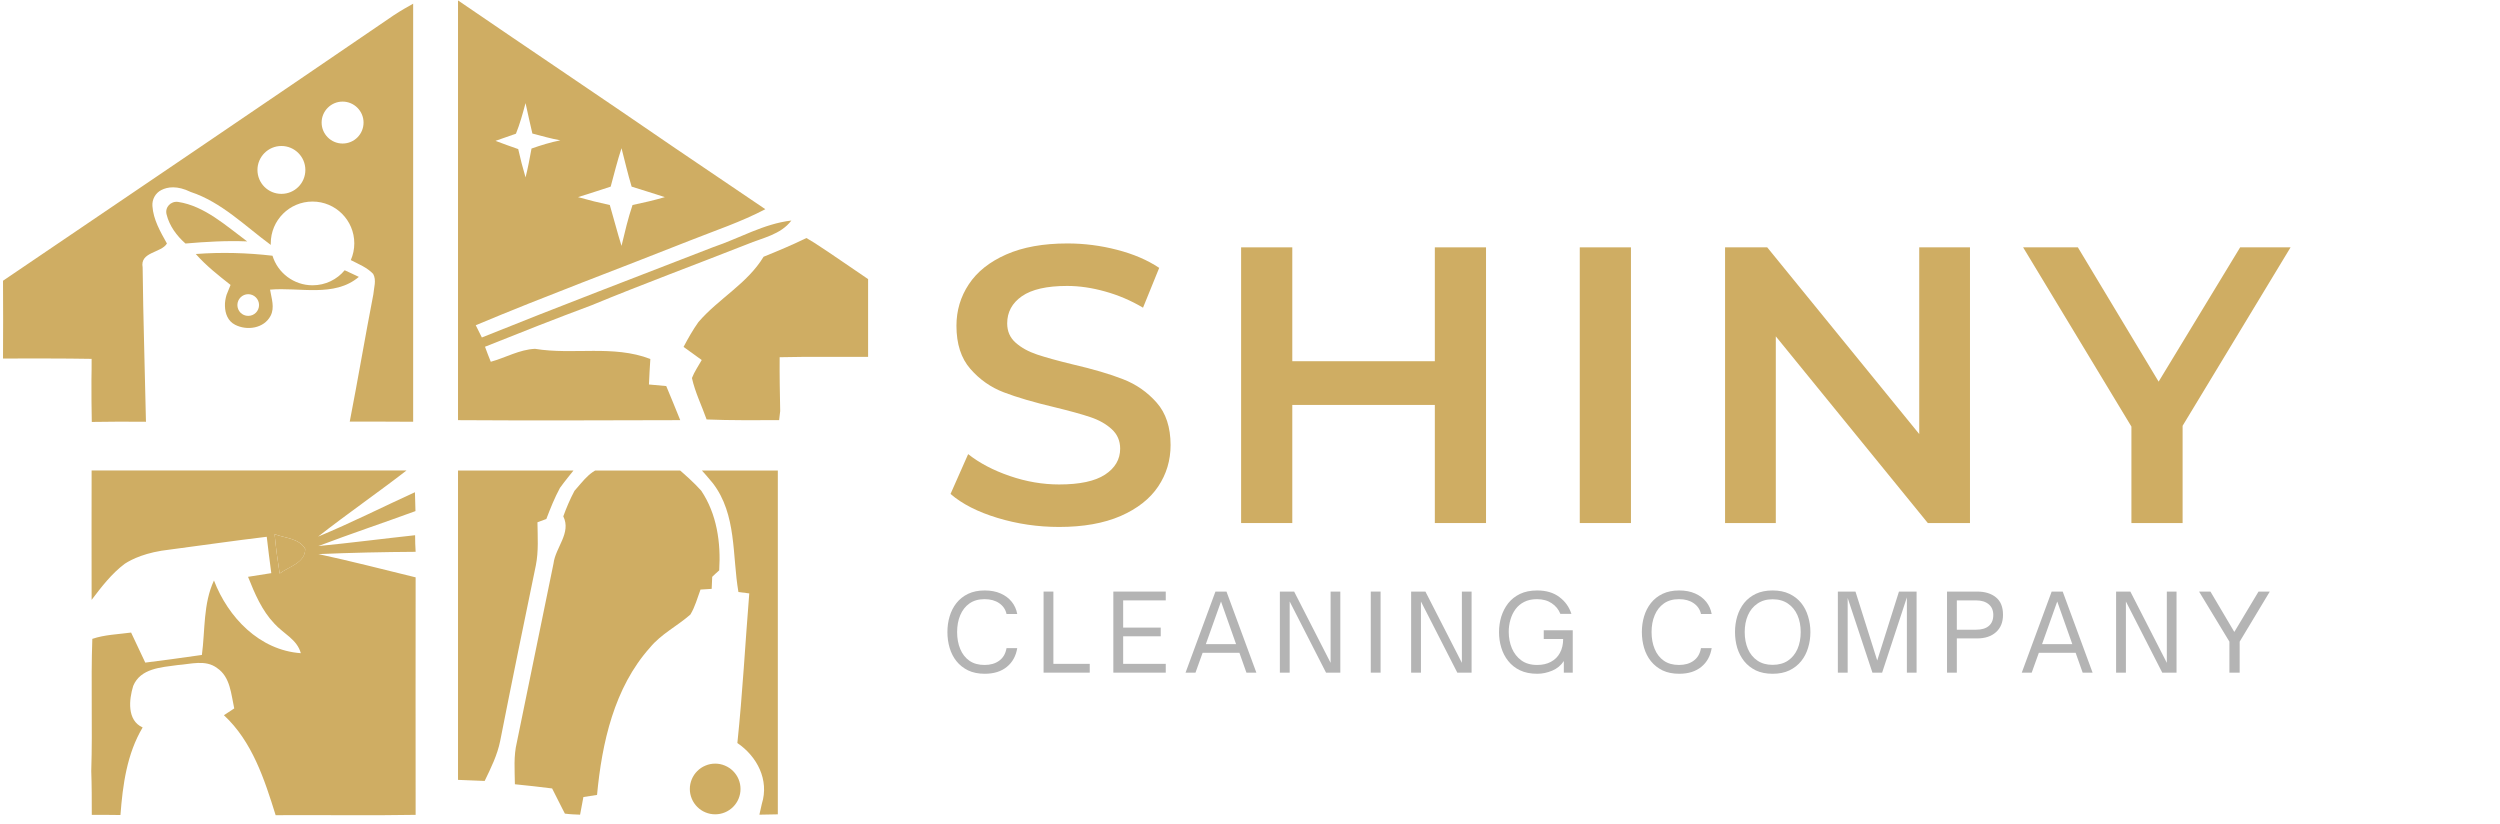
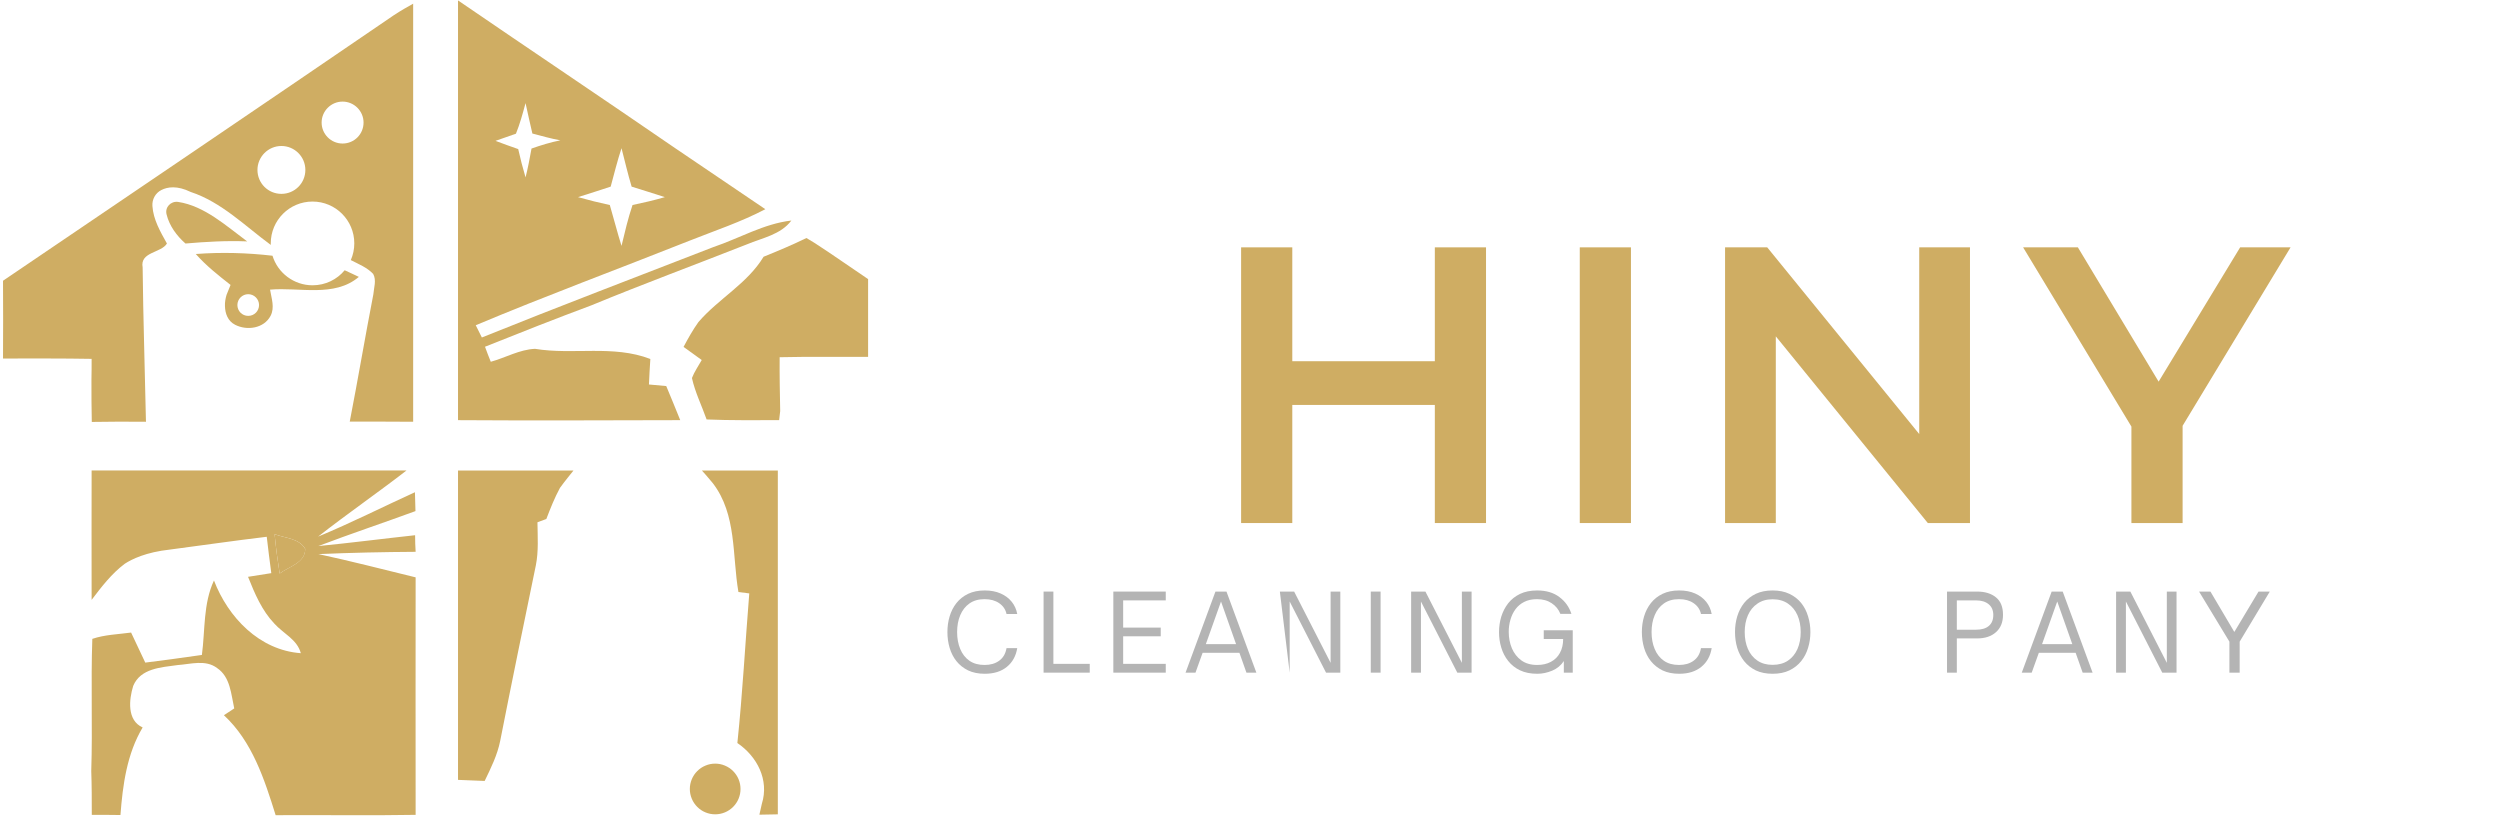
<svg xmlns="http://www.w3.org/2000/svg" width="467" zoomAndPan="magnify" viewBox="0 0 350.25 115.5" height="154" preserveAspectRatio="xMidYMid meet" version="1.0">
  <defs>
    <g />
    <clipPath id="718d04fcc2">
      <path d="M 0.383 0.203 L 57.883 0.203 L 57.883 59.199 L 0.383 59.199 Z M 0.383 0.203 " clip-rule="nonzero" />
    </clipPath>
    <clipPath id="c508af2fd4">
      <path d="M 64.168 0 L 111 0 L 111 59 L 64.168 59 Z M 64.168 0 " clip-rule="nonzero" />
    </clipPath>
    <clipPath id="ff7d6f5059">
      <path d="M 95 33 L 121.625 33 L 121.625 59 L 95 59 Z M 95 33 " clip-rule="nonzero" />
    </clipPath>
    <clipPath id="93d562bca0">
      <path d="M 12.715 65.91 L 58.27 65.91 L 58.27 114.449 L 12.715 114.449 Z M 12.715 65.91 " clip-rule="nonzero" />
    </clipPath>
    <clipPath id="2d8cfd9f71">
      <path d="M 64.168 65.922 L 81 65.922 L 81 110 L 64.168 110 Z M 64.168 65.922 " clip-rule="nonzero" />
    </clipPath>
    <clipPath id="4b62261dc9">
      <path d="M 72 65.922 L 101 65.922 L 101 114.465 L 72 114.465 Z M 72 65.922 " clip-rule="nonzero" />
    </clipPath>
    <clipPath id="33e6ac1fab">
      <path d="M 98 65.922 L 108.973 65.922 L 108.973 114.465 L 98 114.465 Z M 98 65.922 " clip-rule="nonzero" />
    </clipPath>
    <clipPath id="48bdccd466">
      <path d="M 96 106 L 104 106 L 104 114.465 L 96 114.465 Z M 96 106 " clip-rule="nonzero" />
    </clipPath>
  </defs>
  <path fill="#cfad63" d="M 24.957 28.289 C 28.652 28.852 31.688 31.645 34.629 33.82 C 31.738 33.699 28.848 33.871 25.984 34.117 C 24.758 33.039 23.73 31.645 23.34 30.051 C 23.07 29.047 23.926 28.141 24.957 28.289 Z M 24.957 28.289 " fill-opacity="1" fill-rule="nonzero" />
  <path fill="#cfad63" d="M 48.289 37.863 C 47.211 39.16 45.598 39.969 43.785 39.969 C 41.164 39.969 38.91 38.23 38.176 35.828 C 34.629 35.414 31.004 35.316 27.43 35.586 C 28.875 37.227 30.586 38.57 32.301 39.918 C 32.301 39.918 31.785 41.191 31.738 41.312 C 31.59 41.828 31.492 42.344 31.516 42.883 C 31.543 43.957 31.934 44.988 32.938 45.5 C 34.602 46.359 36.977 46.016 37.906 44.254 C 38.52 43.078 38.031 41.805 37.836 40.578 C 41.949 40.211 46.844 41.707 50.273 38.793 C 49.785 38.547 48.805 38.105 48.289 37.863 Z M 34.773 44.254 C 33.918 44.254 33.258 43.566 33.258 42.734 C 33.258 41.902 33.941 41.215 34.773 41.215 C 35.605 41.215 36.293 41.902 36.293 42.734 C 36.293 43.566 35.633 44.254 34.773 44.254 Z M 34.773 44.254 " fill-opacity="1" fill-rule="nonzero" />
  <g clip-path="url(#718d04fcc2)">
    <path fill="#cfad63" d="M 58.133 0.375 C 57.129 0.938 56.125 1.5 55.168 2.137 C 45.965 8.43 36.734 14.699 27.504 20.969 C 18.492 27.09 9.457 33.211 0.422 39.332 C 0.445 42.953 0.445 46.602 0.422 50.227 C 4.559 50.227 8.699 50.203 12.836 50.277 C 12.836 51.254 12.836 52.234 12.812 53.215 C 12.812 55.172 12.812 57.156 12.859 59.113 C 15.383 59.066 17.902 59.066 20.449 59.09 C 20.305 51.891 20.059 44.668 19.984 37.469 C 19.57 35.266 22.582 35.461 23.387 34.117 C 22.457 32.449 21.48 30.762 21.355 28.875 C 21.281 27.945 21.773 27.039 22.605 26.625 C 23.461 26.184 24.809 25.961 26.719 26.895 C 31.027 28.312 34.332 31.668 37.934 34.312 C 37.934 34.238 37.934 34.164 37.934 34.09 C 37.934 30.859 40.551 28.238 43.785 28.238 C 47.016 28.238 49.637 30.859 49.637 34.09 C 49.637 34.922 49.465 35.707 49.148 36.441 C 50.25 37.004 51.422 37.469 52.281 38.375 C 52.77 39.258 52.379 40.309 52.305 41.242 C 51.156 47.168 50.152 53.141 49 59.066 C 52.012 59.066 55.047 59.066 58.082 59.09 C 58.254 39.527 58.156 19.938 58.133 0.375 Z M 39.426 27.16 C 37.566 27.16 36.07 25.668 36.07 23.809 C 36.07 21.973 37.566 20.453 39.426 20.453 C 41.262 20.453 42.781 21.945 42.781 23.809 C 42.781 25.668 41.285 27.16 39.426 27.16 Z M 47.996 20.109 C 46.379 20.109 45.059 18.789 45.059 17.172 C 45.059 15.555 46.379 14.234 47.996 14.234 C 49.613 14.234 50.934 15.555 50.934 17.172 C 50.934 18.789 49.637 20.109 47.996 20.109 Z M 47.996 20.109 " fill-opacity="1" fill-rule="nonzero" />
  </g>
  <g clip-path="url(#c508af2fd4)">
    <path fill="#cfad63" d="M 63.859 4.113 C 63.859 2.742 63.961 1.371 64.082 0 C 74.242 6.953 84.477 13.809 94.637 20.789 C 98.824 23.629 103.012 26.469 107.223 29.309 C 103.82 31.098 100.195 32.297 96.621 33.715 C 86.633 37.684 76.57 41.402 66.652 45.566 C 66.871 46.008 67.289 46.84 67.508 47.281 C 78.258 42.945 89.105 38.832 99.926 34.621 C 103.574 33.398 107.004 31.34 110.871 30.898 C 109.379 32.883 106.809 33.324 104.652 34.23 C 97.383 37.094 90.086 39.789 82.863 42.773 C 77.867 44.637 72.895 46.594 67.949 48.578 C 68.145 49.117 68.539 50.168 68.758 50.684 C 70.816 50.121 72.773 48.969 74.953 48.871 C 80.316 49.754 85.898 48.285 91.113 50.293 C 91.039 51.492 90.965 52.668 90.918 53.867 C 91.727 53.941 92.531 54.012 93.34 54.086 C 94.004 55.68 94.664 57.27 95.301 58.863 C 84.844 58.887 74.363 58.934 63.91 58.863 C 63.836 40.57 63.836 22.332 63.859 4.113 Z M 73.629 14.445 C 73.238 15.891 72.848 17.336 72.285 18.73 C 71.328 19.051 70.375 19.391 69.418 19.734 C 70.473 20.125 71.523 20.52 72.602 20.887 C 72.895 22.207 73.238 23.531 73.629 24.852 C 73.973 23.504 74.219 22.16 74.465 20.812 C 75.785 20.348 77.133 19.93 78.504 19.66 C 77.18 19.418 75.883 19.051 74.586 18.707 C 74.242 17.285 73.949 15.867 73.629 14.445 Z M 85.555 26.148 C 84.035 26.664 82.496 27.129 80.977 27.617 C 82.445 28.035 83.938 28.402 85.434 28.723 C 85.996 30.629 86.484 32.566 87.074 34.449 C 87.539 32.516 87.98 30.605 88.617 28.723 C 90.133 28.402 91.652 28.059 93.145 27.617 C 91.602 27.105 90.035 26.641 88.492 26.148 C 87.953 24.363 87.539 22.551 87.074 20.762 C 86.484 22.551 86.043 24.363 85.555 26.148 Z M 85.555 26.148 " fill-opacity="1" fill-rule="nonzero" />
  </g>
  <g clip-path="url(#ff7d6f5059)">
    <path fill="#cfad63" d="M 106.98 35.969 C 108.988 35.16 111.02 34.305 112.977 33.348 C 113.246 33.52 113.809 33.84 114.078 34.008 C 116.625 35.648 119.098 37.414 121.621 39.102 C 121.621 42.727 121.621 46.375 121.621 50 C 117.484 50.023 113.371 49.949 109.23 50.047 C 109.207 52.57 109.258 55.066 109.305 57.59 C 109.281 57.906 109.207 58.543 109.156 58.863 C 105.777 58.863 102.375 58.91 98.996 58.766 C 98.312 56.828 97.383 54.969 96.941 52.961 C 97.281 52.078 97.848 51.27 98.312 50.438 C 97.453 49.828 96.621 49.215 95.766 48.602 C 96.402 47.402 97.062 46.227 97.848 45.125 C 100.66 41.844 104.703 39.738 106.98 35.969 Z M 106.98 35.969 " fill-opacity="1" fill-rule="nonzero" />
  </g>
  <path fill="#cfad63" d="M 38.473 74.836 C 39.914 75.398 41.898 75.398 42.758 76.895 C 42.805 78.852 40.453 79.391 39.18 80.348 C 38.887 78.508 38.645 76.672 38.473 74.836 Z M 38.473 74.836 " fill-opacity="1" fill-rule="nonzero" />
  <g clip-path="url(#93d562bca0)">
    <path fill="#cfad63" d="M 58.156 74.984 C 53.629 75.473 49.121 76.062 44.594 76.504 C 49.098 74.789 53.676 73.27 58.207 71.605 C 58.18 70.723 58.156 69.844 58.133 68.961 C 53.629 71.016 49.172 73.27 44.566 75.18 C 48.781 71.875 53.211 68.84 57.445 65.531 C 42.586 65.508 27.699 65.531 12.836 65.531 C 12.812 71.703 12.836 77.875 12.836 84.043 C 14.207 82.23 15.652 80.348 17.488 78.977 C 18.469 78.34 20.449 77.359 23.828 76.992 C 28.336 76.402 32.84 75.742 37.371 75.203 C 37.566 76.918 37.785 78.609 38.008 80.297 C 36.93 80.469 35.828 80.641 34.75 80.812 C 35.68 83.137 36.684 85.535 38.445 87.375 C 39.695 88.77 41.629 89.578 42.145 91.512 C 36.34 91.094 31.957 86.492 29.977 81.324 C 28.457 84.582 28.75 88.277 28.285 91.758 C 25.641 92.148 22.996 92.492 20.352 92.832 C 19.691 91.438 19.031 90.02 18.367 88.621 C 16.559 88.867 14.672 88.914 12.934 89.504 C 12.715 95.672 12.984 101.844 12.785 108.016 C 12.859 110.07 12.859 112.102 12.859 114.16 C 14.207 114.16 15.527 114.16 16.875 114.184 C 17.195 109.949 17.781 105.613 19.984 101.918 C 17.758 100.914 18.074 98 18.664 96.09 C 19.691 93.617 22.605 93.496 24.883 93.176 C 26.695 93.055 28.801 92.367 30.414 93.594 C 32.277 94.84 32.375 97.266 32.816 99.25 C 32.324 99.566 31.836 99.887 31.371 100.203 C 35.336 103.875 37.051 109.188 38.617 114.207 C 45.156 114.16 51.691 114.281 58.23 114.16 C 58.23 103.066 58.207 91.977 58.23 80.887 C 53.699 79.781 49.172 78.609 44.617 77.629 C 49.148 77.434 53.699 77.336 58.23 77.309 C 58.18 76.527 58.156 75.742 58.156 74.984 Z M 39.18 80.348 C 38.887 78.508 38.645 76.672 38.473 74.836 C 39.914 75.398 41.898 75.398 42.758 76.895 C 42.781 78.852 40.43 79.391 39.18 80.348 Z M 39.18 80.348 " fill-opacity="1" fill-rule="nonzero" />
  </g>
  <g clip-path="url(#2d8cfd9f71)">
    <path fill="#cfad63" d="M 63.715 65.582 C 69.344 65.461 75 65.461 80.633 65.559 C 79.898 66.488 79.141 67.395 78.453 68.348 C 77.695 69.746 77.105 71.238 76.543 72.707 C 76.227 72.828 75.59 73.051 75.297 73.172 C 75.32 75.18 75.469 77.211 75.074 79.195 C 73.387 87.375 71.695 95.574 70.082 103.777 C 69.688 105.762 68.781 107.598 67.902 109.41 C 66.48 109.359 65.035 109.289 63.617 109.238 C 63.91 94.668 63.691 80.125 63.715 65.582 Z M 63.715 65.582 " fill-opacity="1" fill-rule="nonzero" />
  </g>
  <g clip-path="url(#4b62261dc9)">
-     <path fill="#cfad63" d="M 80.484 68.766 C 81.711 67.418 82.961 65.461 85.016 65.508 C 88.273 65.41 91.527 65.559 94.785 65.484 C 95.984 66.512 97.184 67.566 98.238 68.742 C 100.441 72.02 101.004 76.035 100.762 79.906 C 100.516 80.125 100.023 80.566 99.781 80.812 C 99.758 81.227 99.73 82.059 99.707 82.5 C 99.316 82.523 98.531 82.574 98.141 82.598 C 97.699 83.773 97.383 85.023 96.719 86.102 C 94.883 87.715 92.629 88.816 91.062 90.727 C 86.043 96.336 84.332 104.07 83.645 111.367 C 83.008 111.465 82.371 111.562 81.734 111.664 C 81.59 112.496 81.418 113.305 81.27 114.137 C 80.559 114.109 79.852 114.086 79.141 113.988 C 79.016 113.77 78.797 113.305 78.676 113.082 C 78.234 112.199 77.793 111.32 77.352 110.461 C 75.613 110.242 73.875 110.047 72.137 109.875 C 72.113 107.918 71.941 105.934 72.406 104.023 C 74.145 95.672 75.809 87.301 77.547 78.949 C 77.816 76.699 80.07 74.664 78.918 72.34 C 79.359 71.117 79.875 69.914 80.484 68.766 Z M 80.484 68.766 " fill-opacity="1" fill-rule="nonzero" />
-   </g>
+     </g>
  <g clip-path="url(#33e6ac1fab)">
    <path fill="#cfad63" d="M 98.016 65.559 C 101.691 65.582 105.41 65.238 109.059 65.754 C 109.184 81.863 109.059 97.977 109.109 114.086 C 108.203 114.109 107.297 114.109 106.391 114.137 C 106.488 113.77 106.66 113.008 106.734 112.617 C 107.785 109.262 106.074 105.98 103.305 104.098 C 104.039 97.117 104.406 90.117 104.973 83.137 C 104.578 83.09 103.82 82.992 103.453 82.941 C 102.57 77.824 103.234 72.094 99.879 67.711 C 99.289 66.977 98.652 66.266 98.016 65.559 Z M 98.016 65.559 " fill-opacity="1" fill-rule="nonzero" />
  </g>
  <g clip-path="url(#48bdccd466)">
    <path fill="#cfad63" d="M 103.746 110.535 C 103.746 111.008 103.656 111.461 103.477 111.895 C 103.297 112.328 103.039 112.715 102.707 113.047 C 102.375 113.379 101.988 113.637 101.555 113.816 C 101.121 113.996 100.668 114.086 100.195 114.086 C 99.727 114.086 99.273 113.996 98.84 113.816 C 98.402 113.637 98.02 113.379 97.688 113.047 C 97.352 112.715 97.098 112.328 96.918 111.895 C 96.738 111.461 96.645 111.008 96.645 110.535 C 96.645 110.066 96.738 109.613 96.918 109.176 C 97.098 108.742 97.352 108.359 97.688 108.027 C 98.02 107.691 98.402 107.438 98.84 107.258 C 99.273 107.074 99.727 106.984 100.195 106.984 C 100.668 106.984 101.121 107.074 101.555 107.258 C 101.988 107.438 102.375 107.691 102.707 108.027 C 103.039 108.359 103.297 108.742 103.477 109.176 C 103.656 109.613 103.746 110.066 103.746 110.535 Z M 103.746 110.535 " fill-opacity="1" fill-rule="nonzero" />
  </g>
  <g fill="#cfad63" fill-opacity="1">
    <g transform="translate(131.232, 73.279)">
      <g>
-         <path d="M 17.156 0.547 C 14.176 0.547 11.297 0.125 8.516 -0.719 C 5.742 -1.562 3.551 -2.68 1.938 -4.078 L 4.406 -9.656 C 5.988 -8.406 7.93 -7.383 10.234 -6.594 C 12.535 -5.801 14.844 -5.406 17.156 -5.406 C 20.031 -5.406 22.172 -5.863 23.578 -6.781 C 24.992 -7.707 25.703 -8.922 25.703 -10.422 C 25.703 -11.523 25.305 -12.438 24.516 -13.156 C 23.734 -13.875 22.734 -14.438 21.516 -14.844 C 20.305 -15.25 18.648 -15.707 16.547 -16.219 C 13.609 -16.914 11.227 -17.613 9.406 -18.312 C 7.582 -19.008 6.02 -20.102 4.719 -21.594 C 3.414 -23.082 2.766 -25.098 2.766 -27.641 C 2.766 -29.773 3.344 -31.711 4.5 -33.453 C 5.656 -35.203 7.398 -36.594 9.734 -37.625 C 12.066 -38.656 14.926 -39.172 18.312 -39.172 C 20.664 -39.172 22.984 -38.875 25.266 -38.281 C 27.547 -37.695 29.516 -36.852 31.172 -35.75 L 28.906 -30.172 C 27.219 -31.172 25.453 -31.926 23.609 -32.438 C 21.773 -32.957 19.992 -33.219 18.266 -33.219 C 15.43 -33.219 13.32 -32.738 11.938 -31.781 C 10.562 -30.82 9.875 -29.551 9.875 -27.969 C 9.875 -26.863 10.27 -25.961 11.062 -25.266 C 11.852 -24.566 12.852 -24.016 14.062 -23.609 C 15.281 -23.203 16.938 -22.742 19.031 -22.234 C 21.906 -21.566 24.258 -20.875 26.094 -20.156 C 27.938 -19.445 29.508 -18.352 30.812 -16.875 C 32.113 -15.406 32.766 -13.422 32.766 -10.922 C 32.766 -8.785 32.188 -6.852 31.031 -5.125 C 29.875 -3.395 28.117 -2.016 25.766 -0.984 C 23.41 0.035 20.539 0.547 17.156 0.547 Z M 17.156 0.547 " />
-       </g>
+         </g>
    </g>
  </g>
  <g fill="#cfad63" fill-opacity="1">
    <g transform="translate(168.692, 73.279)">
      <g>
        <path d="M 39.5 -38.625 L 39.5 0 L 32.328 0 L 32.328 -16.547 L 12.359 -16.547 L 12.359 0 L 5.188 0 L 5.188 -38.625 L 12.359 -38.625 L 12.359 -22.672 L 32.328 -22.672 L 32.328 -38.625 Z M 39.5 -38.625 " />
      </g>
    </g>
  </g>
  <g fill="#cfad63" fill-opacity="1">
    <g transform="translate(216.137, 73.279)">
      <g>
        <path d="M 5.188 -38.625 L 12.359 -38.625 L 12.359 0 L 5.188 0 Z M 5.188 -38.625 " />
      </g>
    </g>
  </g>
  <g fill="#cfad63" fill-opacity="1">
    <g transform="translate(236.494, 73.279)">
      <g>
        <path d="M 39.5 -38.625 L 39.5 0 L 33.594 0 L 12.297 -26.156 L 12.297 0 L 5.188 0 L 5.188 -38.625 L 11.094 -38.625 L 32.391 -12.469 L 32.391 -38.625 Z M 39.5 -38.625 " />
      </g>
    </g>
  </g>
  <g fill="#cfad63" fill-opacity="1">
    <g transform="translate(283.939, 73.279)">
      <g>
        <path d="M 21.844 -13.625 L 21.844 0 L 14.672 0 L 14.672 -13.516 L -0.5 -38.625 L 7.172 -38.625 L 18.484 -19.812 L 29.906 -38.625 L 36.969 -38.625 Z M 21.844 -13.625 " />
      </g>
    </g>
  </g>
  <g fill="#b4b4b4" fill-opacity="1">
    <g transform="translate(131.983, 94.239)">
      <g>
        <path d="M 5.984 0.156 C 5.086 0.156 4.312 0 3.656 -0.312 C 3 -0.633 2.453 -1.066 2.016 -1.609 C 1.586 -2.148 1.27 -2.77 1.062 -3.469 C 0.852 -4.176 0.75 -4.914 0.75 -5.688 C 0.75 -6.457 0.852 -7.191 1.062 -7.891 C 1.27 -8.586 1.586 -9.207 2.016 -9.75 C 2.453 -10.301 3 -10.734 3.656 -11.047 C 4.312 -11.359 5.086 -11.516 5.984 -11.516 C 6.828 -11.516 7.566 -11.375 8.203 -11.094 C 8.848 -10.812 9.367 -10.422 9.766 -9.922 C 10.16 -9.43 10.414 -8.863 10.531 -8.219 L 9.031 -8.219 C 8.895 -8.852 8.551 -9.359 8 -9.734 C 7.457 -10.109 6.773 -10.297 5.953 -10.297 C 5.109 -10.297 4.398 -10.094 3.828 -9.688 C 3.266 -9.289 2.836 -8.742 2.547 -8.047 C 2.254 -7.359 2.109 -6.57 2.109 -5.688 C 2.109 -4.801 2.254 -4.008 2.547 -3.312 C 2.836 -2.613 3.266 -2.066 3.828 -1.672 C 4.398 -1.273 5.109 -1.078 5.953 -1.078 C 6.773 -1.078 7.457 -1.273 8 -1.672 C 8.551 -2.066 8.895 -2.656 9.031 -3.438 L 10.531 -3.438 C 10.352 -2.332 9.867 -1.457 9.078 -0.812 C 8.285 -0.164 7.254 0.156 5.984 0.156 Z M 5.984 0.156 " />
      </g>
    </g>
  </g>
  <g fill="#b4b4b4" fill-opacity="1">
    <g transform="translate(145.032, 94.239)">
      <g>
        <path d="M 7.641 0 L 1.172 0 L 1.172 -11.359 L 2.547 -11.359 L 2.547 -1.234 L 7.641 -1.234 Z M 7.641 0 " />
      </g>
    </g>
  </g>
  <g fill="#b4b4b4" fill-opacity="1">
    <g transform="translate(154.807, 94.239)">
      <g>
        <path d="M 8.516 0 L 1.172 0 L 1.172 -11.359 L 8.516 -11.359 L 8.516 -10.125 L 2.547 -10.125 L 2.547 -6.312 L 7.812 -6.312 L 7.812 -5.094 L 2.547 -5.094 L 2.547 -1.234 L 8.516 -1.234 Z M 8.516 0 " />
      </g>
    </g>
  </g>
  <g fill="#b4b4b4" fill-opacity="1">
    <g transform="translate(165.892, 94.239)">
      <g>
        <path d="M 1.594 0 L 0.203 0 L 4.391 -11.359 L 5.938 -11.359 L 10.125 0 L 8.734 0 L 7.75 -2.781 L 2.594 -2.781 Z M 5.172 -9.969 L 3.047 -4 L 7.281 -4 Z M 5.172 -9.969 " />
      </g>
    </g>
  </g>
  <g fill="#b4b4b4" fill-opacity="1">
    <g transform="translate(178.137, 94.239)">
      <g>
-         <path d="M 2.547 0 L 1.172 0 L 1.172 -11.359 L 3.172 -11.359 L 8.281 -1.375 L 8.281 -11.359 L 9.641 -11.359 L 9.641 0 L 7.641 0 L 2.547 -9.969 Z M 2.547 0 " />
+         <path d="M 2.547 0 L 1.172 -11.359 L 3.172 -11.359 L 8.281 -1.375 L 8.281 -11.359 L 9.641 -11.359 L 9.641 0 L 7.641 0 L 2.547 -9.969 Z M 2.547 0 " />
      </g>
    </g>
  </g>
  <g fill="#b4b4b4" fill-opacity="1">
    <g transform="translate(190.873, 94.239)">
      <g>
        <path d="M 2.547 0 L 1.172 0 L 1.172 -11.359 L 2.547 -11.359 Z M 2.547 0 " />
      </g>
    </g>
  </g>
  <g fill="#b4b4b4" fill-opacity="1">
    <g transform="translate(196.528, 94.239)">
      <g>
        <path d="M 2.547 0 L 1.172 0 L 1.172 -11.359 L 3.172 -11.359 L 8.281 -1.375 L 8.281 -11.359 L 9.641 -11.359 L 9.641 0 L 7.641 0 L 2.547 -9.969 Z M 2.547 0 " />
      </g>
    </g>
  </g>
  <g fill="#b4b4b4" fill-opacity="1">
    <g transform="translate(209.264, 94.239)">
      <g>
        <path d="M 6.109 0.156 C 5.172 0.156 4.363 -0.004 3.688 -0.328 C 3.02 -0.648 2.469 -1.086 2.031 -1.641 C 1.594 -2.191 1.27 -2.816 1.062 -3.516 C 0.852 -4.211 0.75 -4.93 0.75 -5.672 C 0.75 -6.422 0.852 -7.145 1.062 -7.844 C 1.281 -8.539 1.602 -9.164 2.031 -9.719 C 2.469 -10.27 3.02 -10.707 3.688 -11.031 C 4.363 -11.352 5.164 -11.516 6.094 -11.516 C 7.363 -11.516 8.398 -11.207 9.203 -10.594 C 10.016 -9.988 10.578 -9.203 10.891 -8.234 L 9.344 -8.234 C 9.102 -8.848 8.703 -9.344 8.141 -9.719 C 7.578 -10.102 6.883 -10.297 6.062 -10.297 C 5.363 -10.297 4.766 -10.164 4.266 -9.906 C 3.773 -9.656 3.367 -9.312 3.047 -8.875 C 2.734 -8.445 2.5 -7.957 2.344 -7.406 C 2.188 -6.863 2.109 -6.301 2.109 -5.719 C 2.109 -4.895 2.254 -4.129 2.547 -3.422 C 2.848 -2.711 3.289 -2.145 3.875 -1.719 C 4.469 -1.289 5.207 -1.078 6.094 -1.078 C 6.832 -1.078 7.473 -1.223 8.016 -1.516 C 8.566 -1.805 8.988 -2.223 9.281 -2.766 C 9.582 -3.316 9.734 -3.969 9.734 -4.719 L 7.016 -4.719 L 7.016 -5.938 L 11.078 -5.938 L 11.078 0 L 9.828 0 L 9.828 -1.625 C 9.43 -1.02 8.891 -0.57 8.203 -0.281 C 7.516 0.008 6.816 0.156 6.109 0.156 Z M 6.109 0.156 " />
      </g>
    </g>
  </g>
  <g fill="#b4b4b4" fill-opacity="1">
    <g transform="translate(223.19, 94.239)">
      <g />
    </g>
  </g>
  <g fill="#b4b4b4" fill-opacity="1">
    <g transform="translate(229.276, 94.239)">
      <g>
        <path d="M 5.984 0.156 C 5.086 0.156 4.312 0 3.656 -0.312 C 3 -0.633 2.453 -1.066 2.016 -1.609 C 1.586 -2.148 1.27 -2.77 1.062 -3.469 C 0.852 -4.176 0.75 -4.914 0.75 -5.688 C 0.75 -6.457 0.852 -7.191 1.062 -7.891 C 1.27 -8.586 1.586 -9.207 2.016 -9.75 C 2.453 -10.301 3 -10.734 3.656 -11.047 C 4.312 -11.359 5.086 -11.516 5.984 -11.516 C 6.828 -11.516 7.566 -11.375 8.203 -11.094 C 8.848 -10.812 9.367 -10.422 9.766 -9.922 C 10.16 -9.43 10.414 -8.863 10.531 -8.219 L 9.031 -8.219 C 8.895 -8.852 8.551 -9.359 8 -9.734 C 7.457 -10.109 6.773 -10.297 5.953 -10.297 C 5.109 -10.297 4.398 -10.094 3.828 -9.688 C 3.266 -9.289 2.836 -8.742 2.547 -8.047 C 2.254 -7.359 2.109 -6.57 2.109 -5.688 C 2.109 -4.801 2.254 -4.008 2.547 -3.312 C 2.836 -2.613 3.266 -2.066 3.828 -1.672 C 4.398 -1.273 5.109 -1.078 5.953 -1.078 C 6.773 -1.078 7.457 -1.273 8 -1.672 C 8.551 -2.066 8.895 -2.656 9.031 -3.438 L 10.531 -3.438 C 10.352 -2.332 9.867 -1.457 9.078 -0.812 C 8.285 -0.164 7.254 0.156 5.984 0.156 Z M 5.984 0.156 " />
      </g>
    </g>
  </g>
  <g fill="#b4b4b4" fill-opacity="1">
    <g transform="translate(242.325, 94.239)">
      <g>
        <path d="M 6.016 0.156 C 5.117 0.156 4.336 0 3.672 -0.312 C 3.016 -0.633 2.469 -1.066 2.031 -1.609 C 1.602 -2.148 1.281 -2.77 1.062 -3.469 C 0.852 -4.176 0.75 -4.914 0.75 -5.688 C 0.75 -6.457 0.852 -7.191 1.062 -7.891 C 1.281 -8.598 1.602 -9.223 2.031 -9.766 C 2.469 -10.305 3.016 -10.734 3.672 -11.047 C 4.336 -11.359 5.117 -11.516 6.016 -11.516 C 6.922 -11.516 7.703 -11.359 8.359 -11.047 C 9.023 -10.734 9.578 -10.305 10.016 -9.766 C 10.453 -9.223 10.773 -8.598 10.984 -7.891 C 11.203 -7.191 11.312 -6.457 11.312 -5.688 C 11.312 -4.914 11.203 -4.176 10.984 -3.469 C 10.773 -2.77 10.453 -2.148 10.016 -1.609 C 9.578 -1.066 9.023 -0.633 8.359 -0.312 C 7.703 0 6.922 0.156 6.016 0.156 Z M 6.016 -1.094 C 6.867 -1.094 7.586 -1.289 8.172 -1.688 C 8.754 -2.082 9.195 -2.625 9.5 -3.312 C 9.801 -4.008 9.953 -4.801 9.953 -5.688 C 9.953 -6.57 9.801 -7.359 9.5 -8.047 C 9.195 -8.734 8.754 -9.273 8.172 -9.672 C 7.586 -10.078 6.867 -10.281 6.016 -10.281 C 5.18 -10.281 4.473 -10.078 3.891 -9.672 C 3.305 -9.273 2.863 -8.734 2.562 -8.047 C 2.258 -7.359 2.109 -6.57 2.109 -5.688 C 2.109 -4.801 2.258 -4.008 2.562 -3.312 C 2.863 -2.625 3.305 -2.082 3.891 -1.688 C 4.473 -1.289 5.18 -1.094 6.016 -1.094 Z M 6.016 -1.094 " />
      </g>
    </g>
  </g>
  <g fill="#b4b4b4" fill-opacity="1">
    <g transform="translate(256.311, 94.239)">
      <g>
-         <path d="M 2.547 0 L 1.172 0 L 1.172 -11.359 L 3.641 -11.359 L 6.688 -1.703 L 9.734 -11.359 L 12.203 -11.359 L 12.203 0 L 10.844 0 L 10.844 -10.547 L 7.375 0 L 6.016 0 L 2.547 -10.469 Z M 2.547 0 " />
-       </g>
+         </g>
    </g>
  </g>
  <g fill="#b4b4b4" fill-opacity="1">
    <g transform="translate(271.605, 94.239)">
      <g>
        <path d="M 2.547 0 L 1.172 0 L 1.172 -11.359 L 5.406 -11.359 C 6.5 -11.359 7.375 -11.086 8.031 -10.547 C 8.688 -10.016 9.016 -9.203 9.016 -8.109 C 9.016 -7.066 8.688 -6.254 8.031 -5.672 C 7.375 -5.086 6.5 -4.797 5.406 -4.797 L 2.547 -4.797 Z M 2.547 -10.125 L 2.547 -6.016 L 5.234 -6.016 C 6.016 -6.016 6.613 -6.191 7.031 -6.547 C 7.445 -6.898 7.656 -7.41 7.656 -8.078 C 7.656 -8.723 7.441 -9.223 7.016 -9.578 C 6.586 -9.941 5.992 -10.125 5.234 -10.125 Z M 2.547 -10.125 " />
      </g>
    </g>
  </g>
  <g fill="#b4b4b4" fill-opacity="1">
    <g transform="translate(283.047, 94.239)">
      <g>
        <path d="M 1.594 0 L 0.203 0 L 4.391 -11.359 L 5.938 -11.359 L 10.125 0 L 8.734 0 L 7.75 -2.781 L 2.594 -2.781 Z M 5.172 -9.969 L 3.047 -4 L 7.281 -4 Z M 5.172 -9.969 " />
      </g>
    </g>
  </g>
  <g fill="#b4b4b4" fill-opacity="1">
    <g transform="translate(295.292, 94.239)">
      <g>
        <path d="M 2.547 0 L 1.172 0 L 1.172 -11.359 L 3.172 -11.359 L 8.281 -1.375 L 8.281 -11.359 L 9.641 -11.359 L 9.641 0 L 7.641 0 L 2.547 -9.969 Z M 2.547 0 " />
      </g>
    </g>
  </g>
  <g fill="#b4b4b4" fill-opacity="1">
    <g transform="translate(308.028, 94.239)">
      <g>
        <path d="M 5.75 0 L 4.312 0 L 4.312 -4.344 L 0.062 -11.359 L 1.656 -11.359 L 5 -5.703 L 8.391 -11.359 L 9.969 -11.359 L 5.75 -4.344 Z M 5.75 0 " />
      </g>
    </g>
  </g>
</svg>